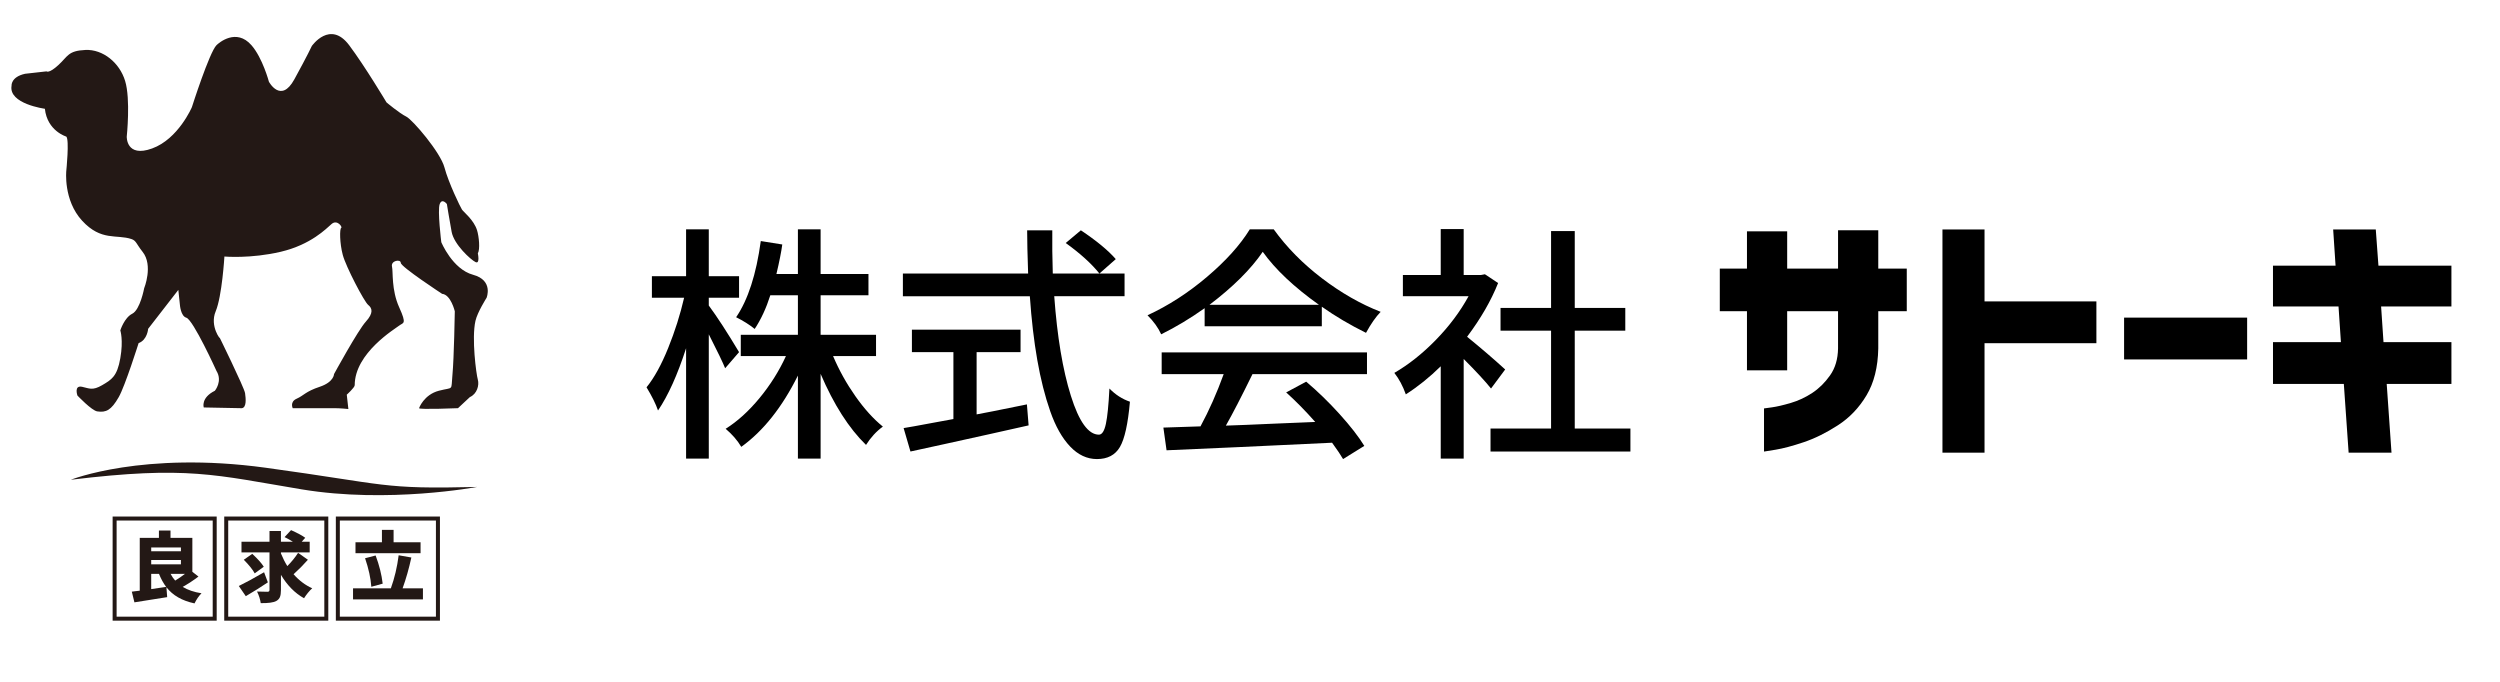
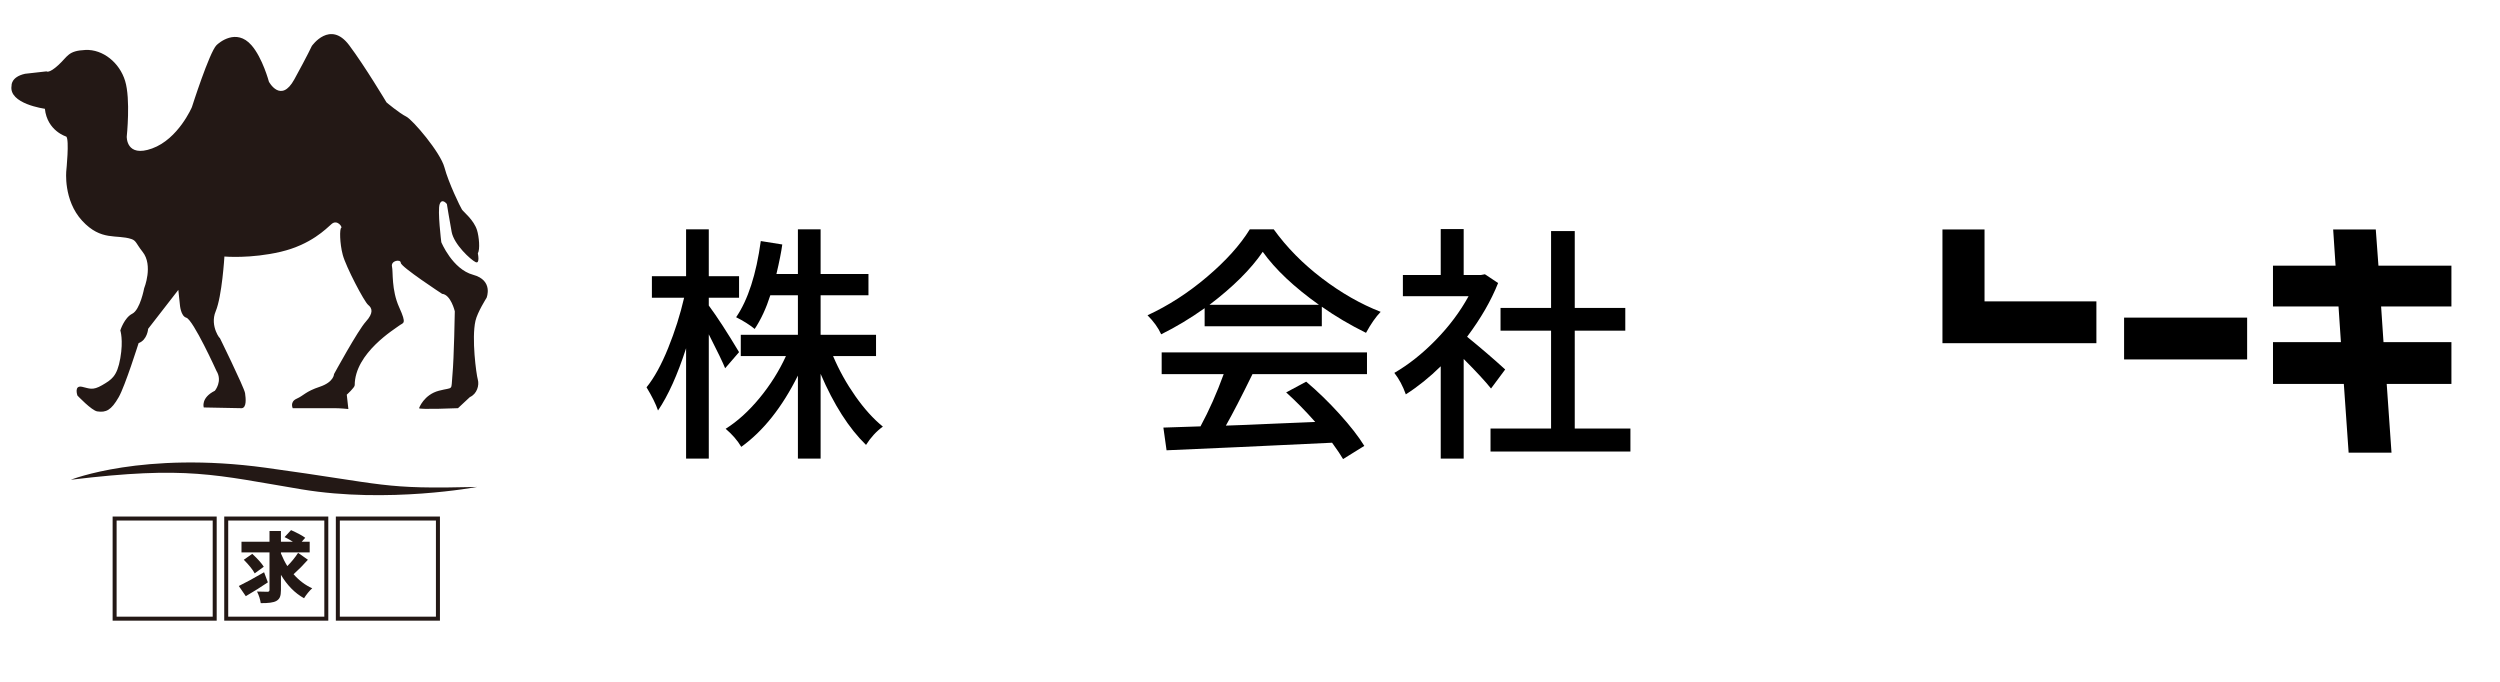
<svg xmlns="http://www.w3.org/2000/svg" version="1.1" id="レイヤー_1" x="0px" y="0px" width="220px" height="60px" viewBox="0 0 220 60" style="enable-background:new 0 0 220 60;" xml:space="preserve">
  <g>
    <g>
      <g>
        <path style="fill:#231815;" d="M1.017,7.542c0,0-0.071-0.77,1.187-1.049L4.093,6.28c0,0,0.208,0.213,1.047-0.558     c0.839-0.767,0.839-1.257,2.376-1.326c1.538-0.072,3.007,1.117,3.495,2.728c0.491,1.606,0.143,4.893,0.143,4.893     s-0.071,1.886,2.234,1.047c2.308-0.838,3.498-3.634,3.498-3.634s1.541-4.83,2.165-5.453c0.211-0.211,1.74-1.526,3.076,0     c0.979,1.118,1.538,3.215,1.538,3.215s1.05,1.957,2.236-0.208c1.19-2.169,1.541-2.939,1.541-2.939s1.606-2.305,3.284-0.068     c1.386,1.847,3.287,5.033,3.287,5.033s1.119,0.946,1.746,1.256c0.559,0.281,3.007,3.146,3.355,4.474     c0.351,1.332,1.401,3.497,1.541,3.705c0.14,0.21,1.047,0.909,1.327,1.82c0.169,0.55,0.279,1.678,0.068,2.029     c0,0,0.211,0.979-0.208,0.767c-0.419-0.208-1.886-1.538-2.097-2.656c-0.208-1.119-0.419-2.448-0.419-2.448s-0.419-0.559-0.631,0     c-0.208,0.56,0.14,3.355,0.14,3.355s0.981,2.379,2.796,2.868c1.817,0.491,1.189,2.025,1.189,2.025s-0.806,1.267-0.979,2.028     c-0.351,1.538,0.068,4.686,0.208,5.172c0.14,0.491-0.068,1.26-0.699,1.538l-1.047,0.977c0,0-3.427,0.141-3.427,0     c0,0,0.419-1.188,1.749-1.536s1.05,0.07,1.19-1.397c0.14-1.466,0.208-5.592,0.208-5.592s-0.348-1.469-1.118-1.538     c0,0-3.635-2.377-3.635-2.725c0-0.352-0.91-0.211-0.771,0.348c0.104,0.414-0.068,2.027,0.631,3.566     c0.699,1.538,0.348,1.327,0,1.606c-0.351,0.28-3.915,2.407-3.915,5.244c0,0.208-0.699,0.835-0.699,0.835l0.14,1.263     c0,0-0.699-0.074-1.19-0.074c-1.189,0-3.706,0-3.706,0s-0.28-0.557,0.351-0.837c0.627-0.279,0.771-0.629,2.028-1.047     c1.255-0.42,1.255-1.117,1.255-1.117s2.1-3.848,2.799-4.614c0.699-0.771,0.559-1.191,0.208-1.471     c-0.348-0.279-1.958-3.354-2.237-4.4c-0.28-1.05-0.28-2.308-0.14-2.376c0.14-0.071-0.351-0.771-0.838-0.351     s-1.817,1.817-4.474,2.448c-2.656,0.626-4.964,0.419-4.964,0.419s-0.208,3.492-0.768,4.822c-0.559,1.329,0.488,2.586,0.348,2.308     c-0.14-0.279,2.168,4.402,2.237,4.891c0.071,0.49,0.14,1.261-0.28,1.327l-3.355-0.066c0,0-0.28-0.842,0.979-1.47     c0,0,0.699-0.839,0.14-1.746c0,0-2.046-4.509-2.656-4.684c-0.488-0.139-0.56-1.12-0.56-1.12l-0.14-1.326l-2.656,3.425     c0,0-0.068,0.979-0.839,1.258c0,0-1.189,3.775-1.749,4.753c-0.667,1.166-1.122,1.368-1.886,1.257     c-0.491-0.066-1.749-1.396-1.749-1.396s-0.33-0.934,0.419-0.768c0.63,0.141,0.91,0.348,1.749-0.14     c0.838-0.491,1.326-0.771,1.606-2.376c0.283-1.609,0-2.449,0-2.449s0.351-1.118,1.05-1.466c0.699-0.353,1.047-2.237,1.047-2.237     s0.821-2.02-0.14-3.215c-0.556-0.701-0.556-0.981-0.976-1.12c-1.303-0.438-2.659,0.209-4.336-1.608     c-1.678-1.819-1.398-4.405-1.398-4.405s0.279-2.725,0-3.004c0,0-1.678-0.491-1.886-2.447C3.953,9.569,0.738,9.148,1.017,7.542z" />
      </g>
      <g>
        <path style="fill:#231815;" d="M18.894,45.454H9.911v9.162h9.158v-9.162H18.894z M18.718,45.804c0,0.331,0,8.129,0,8.461     c-0.33,0-8.126,0-8.456,0c0-0.332,0-8.13,0-8.461C10.592,45.804,18.388,45.804,18.718,45.804z" />
        <path style="fill:#231815;" d="M28.715,45.454h-8.983v9.162h9.158v-9.162H28.715z M28.54,45.804c0,0.331,0,8.129,0,8.461     c-0.331,0-8.126,0-8.457,0c0-0.332,0-8.13,0-8.461C20.413,45.804,28.209,45.804,28.54,45.804z" />
        <path style="fill:#231815;" d="M38.54,45.454h-8.986v9.162h9.161v-9.162H38.54z M38.361,45.804c0,0.331,0,8.129,0,8.461     c-0.33,0-8.123,0-8.456,0c0-0.332,0-8.13,0-8.461C30.238,45.804,38.031,45.804,38.361,45.804z" />
        <g>
-           <path style="fill:#231815;" d="M16.928,50.319l0.536,0.418c-0.436,0.332-0.898,0.635-1.386,0.909      c0.453,0.274,1.004,0.462,1.654,0.562c-0.227,0.223-0.431,0.52-0.614,0.891c-1.094-0.232-1.918-0.705-2.472-1.42l0.065,0.869      c-0.593,0.102-1.554,0.254-2.883,0.458l-0.229-0.94c0.069-0.01,0.183-0.023,0.34-0.043s0.277-0.034,0.359-0.043v-4.648h1.687      V46.69h1.02v0.641h1.922V50.319z M15.921,48.174h-2.615v0.34h2.615V48.174z M13.306,49.279v0.38h2.615v-0.38H13.306z       M13.306,50.502v1.34l1.314-0.196c-0.235-0.31-0.445-0.69-0.628-1.144H13.306z M16.274,50.502h-1.262      c0.118,0.226,0.253,0.422,0.405,0.588C15.723,50.907,16.009,50.71,16.274,50.502z" />
-         </g>
+           </g>
        <g>
          <path style="fill:#231815;" d="M23.239,50.358l0.333,0.889c-0.567,0.385-1.214,0.789-1.942,1.217l-0.615-0.896      C21.613,51.276,22.354,50.872,23.239,50.358z M26.233,48.651l0.863,0.608c-0.401,0.453-0.822,0.878-1.262,1.274      c0.483,0.55,1.031,0.962,1.641,1.236c-0.118,0.101-0.246,0.236-0.386,0.408c-0.139,0.174-0.25,0.328-0.333,0.468      c-0.806-0.448-1.484-1.136-2.033-2.06v1.334c0,0.27-0.03,0.479-0.091,0.624s-0.168,0.261-0.32,0.344      c-0.24,0.135-0.695,0.198-1.367,0.189c-0.048-0.34-0.157-0.679-0.327-1.021c0.249,0.014,0.558,0.021,0.928,0.021      c0.113,0,0.17-0.055,0.17-0.163v-3.303h-2.465V47.67h2.465v-0.941h1.007v0.941h1.046c-0.231-0.148-0.473-0.283-0.726-0.405      l0.569-0.614c0.584,0.262,1,0.486,1.249,0.674l-0.308,0.346h0.7v0.941h-2.53v0.092c0.174,0.423,0.362,0.793,0.562,1.111      C25.651,49.45,25.967,49.061,26.233,48.651z M21.454,49.259l0.745-0.522c0.497,0.462,0.834,0.841,1.013,1.137l-0.797,0.582      C22.236,50.125,21.916,49.726,21.454,49.259z" />
        </g>
        <g>
-           <path style="fill:#231815;" d="M35.428,51.774h1.791v0.975h-6.152v-0.975h3.328c0.327-0.902,0.556-1.872,0.687-2.91L36.2,49.06      C35.986,50.037,35.729,50.94,35.428,51.774z M37.01,47.72v0.962h-5.727V47.72h2.327v-1.092h1.026v1.092H37.01z M33.676,51.362      l-1,0.274c-0.053-0.749-0.235-1.587-0.549-2.511l0.928-0.242C33.377,49.743,33.584,50.569,33.676,51.362z" />
-         </g>
+           </g>
      </g>
      <path style="fill:#231815;" d="M6.231,42.219c0,0,6.347-2.537,17.135-1.06c10.792,1.479,10.155,1.903,18.617,1.692    c0,0-7.826,1.48-15.443,0.211C18.926,41.795,16.493,40.975,6.231,42.219z" />
    </g>
  </g>
  <g>
    <path d="M65.038,30.988l-1.225,1.418c-0.187-0.473-0.666-1.468-1.439-2.986v10.936h-1.998v-9.711   c-0.759,2.349-1.583,4.175-2.471,5.479c-0.187-0.559-0.523-1.239-1.01-2.041c0.673-0.831,1.307-1.98,1.901-3.448   c0.594-1.468,1.063-2.947,1.407-4.437h-2.836v-1.891h3.008v-4.125h1.998v4.125h2.664v1.891h-2.664v0.688   C63.104,27.873,63.992,29.24,65.038,30.988z M77.09,31.332h-3.781c0.53,1.246,1.185,2.424,1.966,3.534   c0.78,1.11,1.586,2.001,2.417,2.675c-0.573,0.416-1.067,0.953-1.482,1.611c-1.504-1.461-2.836-3.545-3.996-6.252v7.455h-1.998   V33.05c-1.39,2.793-3.051,4.884-4.984,6.273c-0.33-0.559-0.788-1.088-1.375-1.59c1.031-0.645,2.023-1.543,2.976-2.696   c0.952-1.153,1.729-2.388,2.331-3.706h-3.975v-1.869h5.027v-3.48h-2.428c-0.358,1.131-0.816,2.12-1.375,2.965   c-0.458-0.373-1.003-0.716-1.633-1.031c1.045-1.533,1.769-3.767,2.17-6.703l1.891,0.301c-0.086,0.645-0.258,1.511-0.516,2.6h1.891   v-3.932h1.998v3.932h4.211v1.869h-4.211v3.48h4.877V31.332z" />
-     <path d="M98.961,26.068h-6.188c0.258,3.552,0.745,6.47,1.461,8.755c0.716,2.285,1.54,3.427,2.471,3.427   c0.272,0,0.476-0.315,0.612-0.945c0.136-0.63,0.24-1.668,0.312-3.115c0.53,0.544,1.131,0.931,1.805,1.16   c-0.172,1.948-0.466,3.276-0.881,3.985c-0.416,0.709-1.089,1.063-2.02,1.063c-0.874,0-1.662-0.369-2.363-1.106   c-0.702-0.738-1.286-1.772-1.751-3.104c-0.466-1.332-0.845-2.836-1.139-4.512c-0.294-1.676-0.512-3.545-0.655-5.607H79.454V24.07   h11.021c-0.058-1.662-0.086-2.929-0.086-3.803h2.213c-0.015,1.16,0,2.428,0.043,3.803h6.316V26.068z M85.942,30.988v5.479   c0.43-0.072,1.905-0.365,4.426-0.881l0.15,1.848c-1.074,0.244-2.242,0.505-3.502,0.784c-1.261,0.279-2.575,0.569-3.942,0.87   c-1.368,0.301-2.353,0.516-2.954,0.645l-0.602-2.062c0.458-0.072,1.217-0.208,2.277-0.408c1.06-0.201,1.762-0.33,2.105-0.387   v-5.887h-3.652v-1.977h9.561v1.977H85.942z M93.784,21.384l1.332-1.117c1.375,0.917,2.399,1.762,3.072,2.535l-1.439,1.268   C96.046,23.196,95.058,22.301,93.784,21.384z" />
    <path d="M106.008,28.71v-1.59c-1.246,0.888-2.521,1.654-3.824,2.299c-0.258-0.573-0.659-1.131-1.203-1.676   c1.833-0.845,3.581-1.973,5.242-3.384c1.661-1.411,2.915-2.804,3.76-4.179h2.105c1.146,1.59,2.56,3.026,4.243,4.308   c1.683,1.282,3.405,2.267,5.167,2.954c-0.43,0.444-0.859,1.06-1.289,1.848c-1.418-0.702-2.714-1.468-3.889-2.299v1.719H106.008z    M102.227,32.921v-1.912h18.068v1.912h-10.076c-0.96,1.962-1.74,3.473-2.342,4.533c0.945-0.029,2.359-0.086,4.243-0.172   c1.883-0.086,3.09-0.136,3.62-0.15c-0.859-0.974-1.712-1.84-2.557-2.6l1.762-0.945c1.002,0.845,1.98,1.794,2.933,2.847   c0.952,1.053,1.679,1.987,2.181,2.804l-1.869,1.16c-0.187-0.33-0.509-0.809-0.967-1.439c-5.958,0.287-10.814,0.508-14.566,0.666   l-0.279-1.998l3.266-0.107c0.759-1.404,1.439-2.936,2.041-4.598H102.227z M106.438,26.82h9.625   c-2.191-1.561-3.839-3.115-4.941-4.662C110.076,23.69,108.515,25.244,106.438,26.82z" />
    <path d="M132.456,32.513l-1.246,1.676c-0.516-0.645-1.318-1.511-2.406-2.6v8.766h-2.02v-8.121   c-0.974,0.959-1.998,1.783-3.072,2.471c-0.258-0.73-0.595-1.361-1.01-1.891c1.26-0.73,2.478-1.697,3.652-2.9   c1.174-1.203,2.134-2.485,2.879-3.846h-5.779v-1.869h3.33V20.16h2.02v4.039h1.525l0.344-0.064l1.16,0.773   c-0.616,1.547-1.525,3.123-2.729,4.727C130.335,30.637,131.453,31.597,132.456,32.513z M138.579,37.712h4.898v2.02h-12.311v-2.02   h5.328v-8.615h-4.447v-1.998h4.447v-6.768h2.084v6.768h4.447v1.998h-4.447V37.712z" />
-     <path d="M153.733,32.591v-5.203h-2.391v-3.75h2.391v-3.281h3.539v3.281h4.477v-3.375h3.539v3.375h2.508v3.75h-2.508v3.281   c-0.031,1.641-0.375,3.012-1.031,4.113s-1.5,1.984-2.531,2.648c-1.031,0.665-2.035,1.16-3.012,1.488s-1.797,0.547-2.461,0.656   c-0.664,0.109-1.004,0.164-1.02,0.164v-3.797c0.016,0,0.246-0.031,0.691-0.094c0.445-0.062,1-0.191,1.664-0.387   c0.664-0.195,1.293-0.488,1.887-0.879c0.594-0.39,1.117-0.906,1.57-1.547c0.453-0.641,0.688-1.43,0.703-2.367v-3.281h-4.477v5.203   H153.733z" />
-     <path d="M170.936,39.833V20.193h3.703v6.328h9.844v3.68h-9.844v9.633H170.936z" />
+     <path d="M170.936,39.833V20.193h3.703v6.328h9.844v3.68h-9.844H170.936z" />
    <path d="M186.92,31.63v-3.68h10.828v3.68H186.92z" />
    <path d="M200.022,26.966V23.38h5.508l-0.211-3.188h3.75l0.234,3.188h6.422v3.586h-6.188l0.211,3.141h5.977v3.68h-5.695l0.422,6.047   h-3.773l-0.422-6.047h-6.234v-3.68h5.977l-0.211-3.141H200.022z" />
  </g>
</svg>